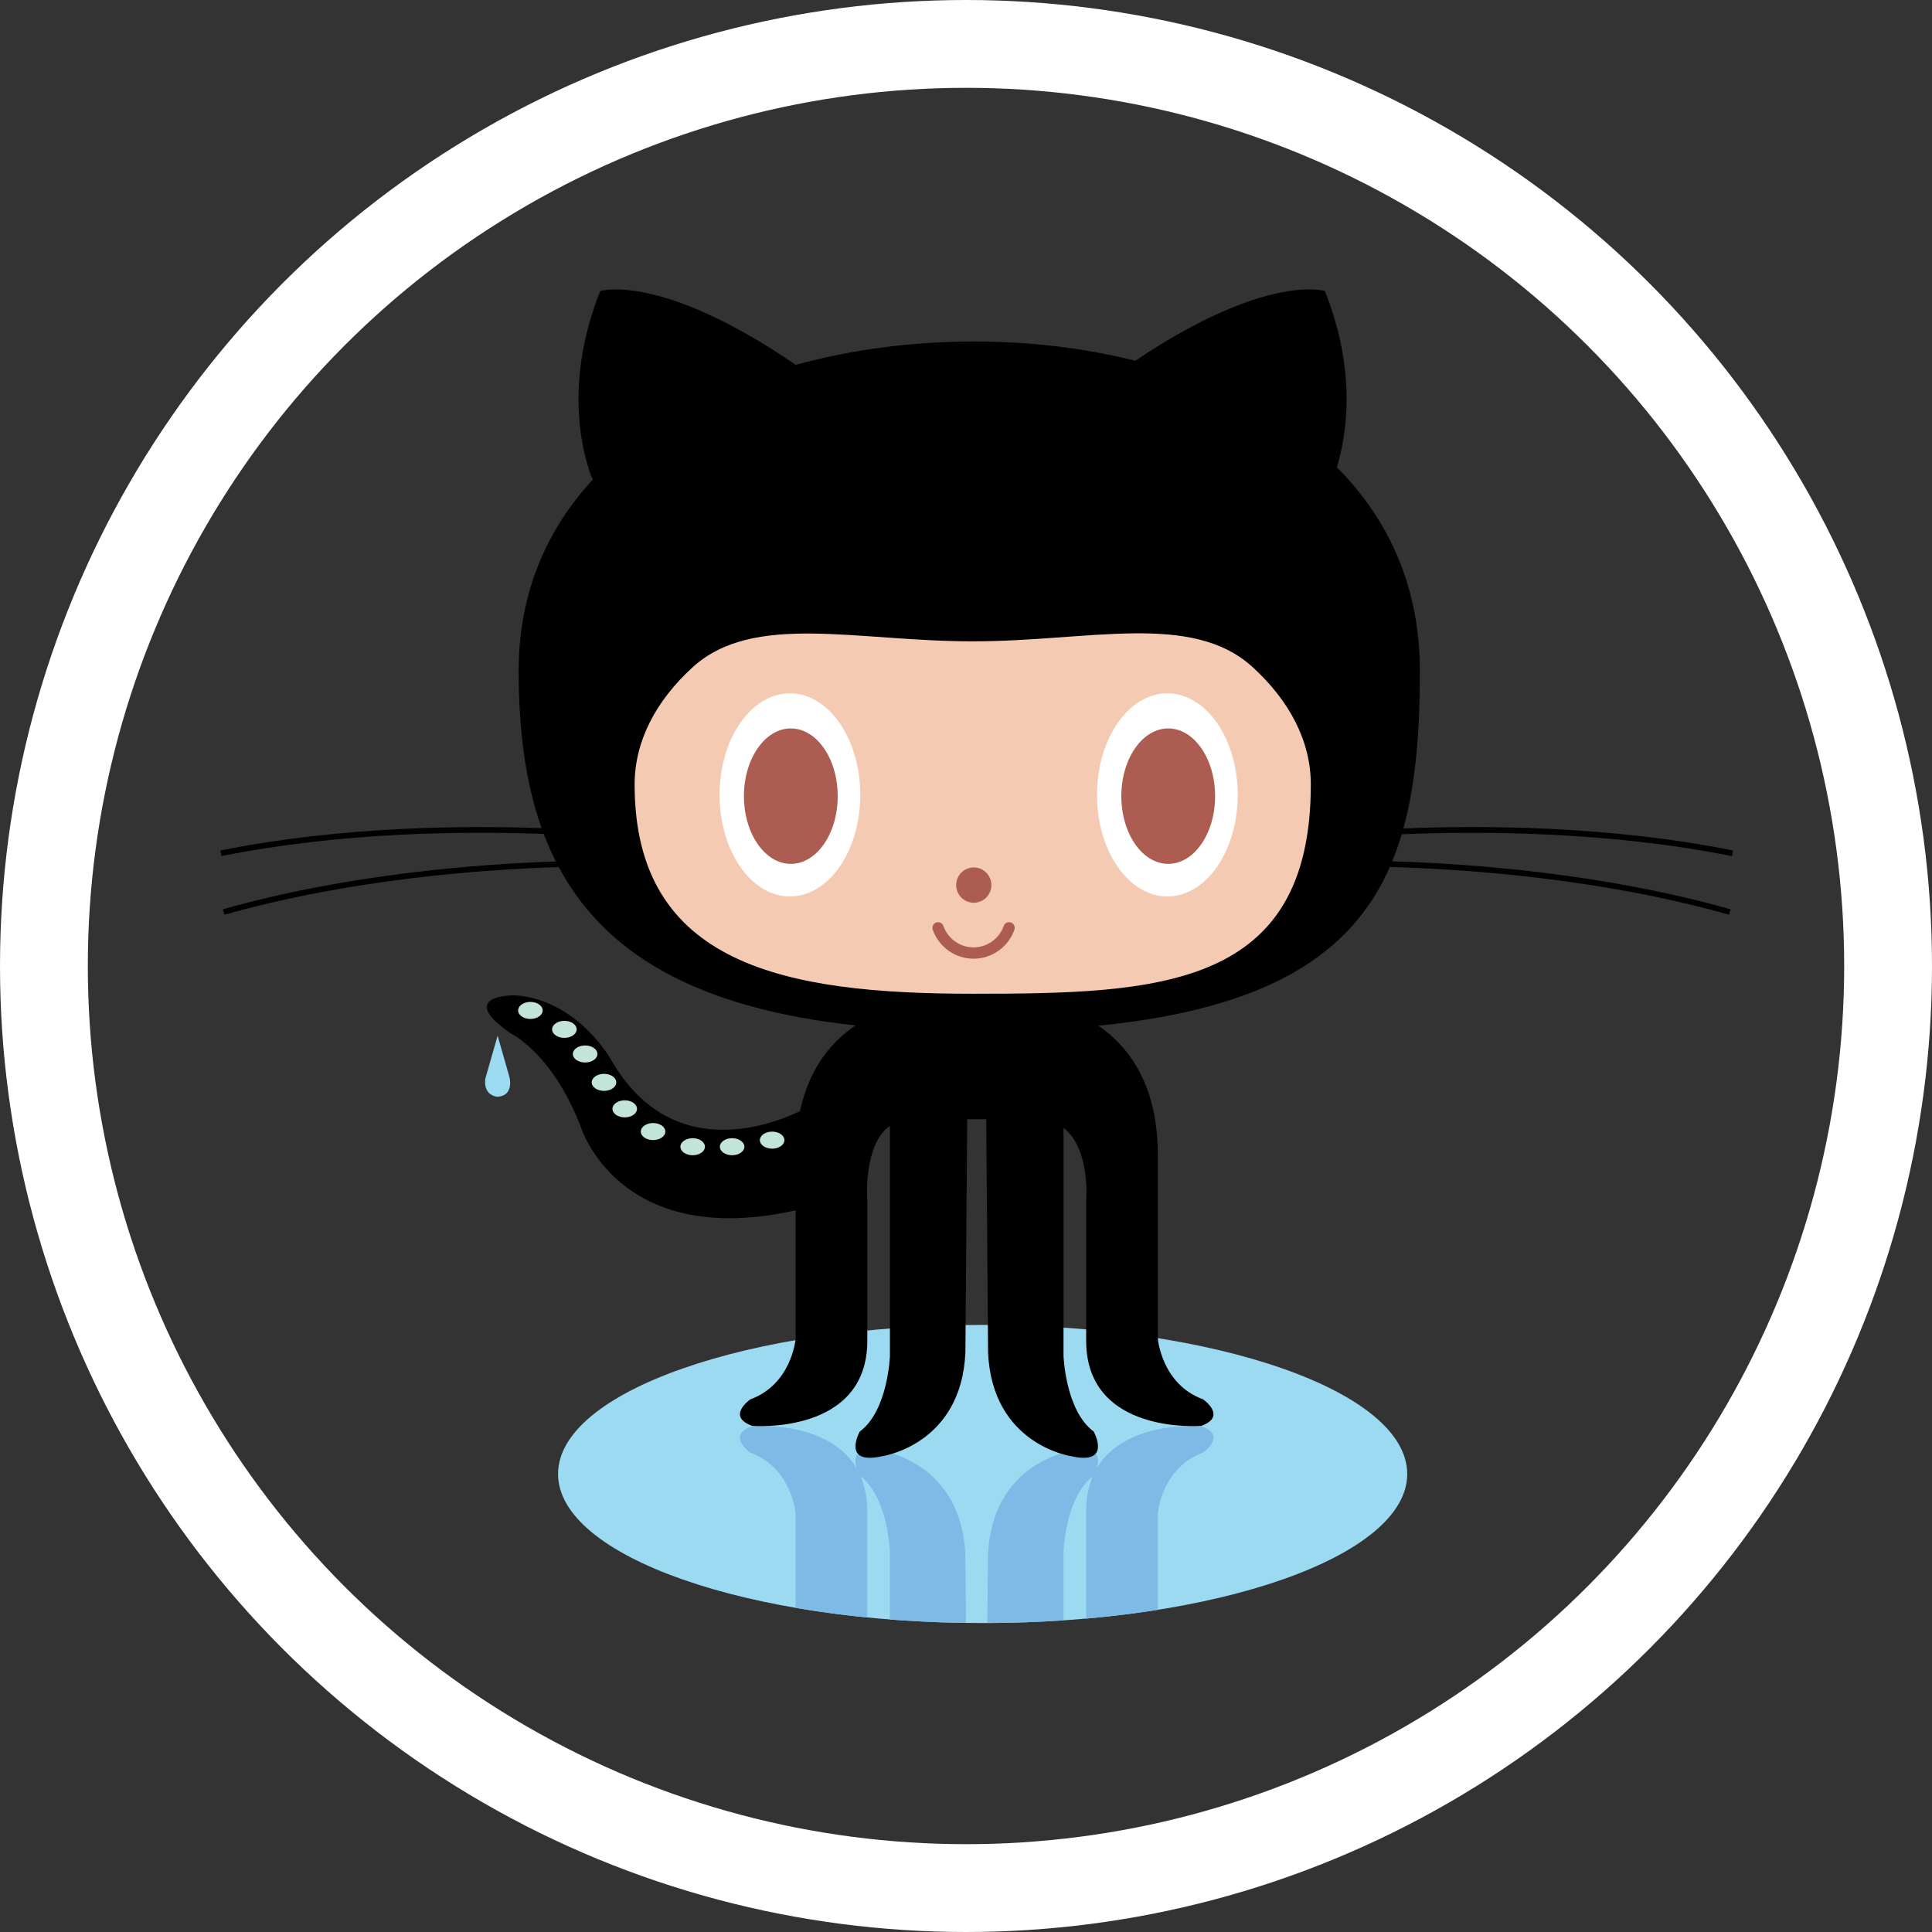
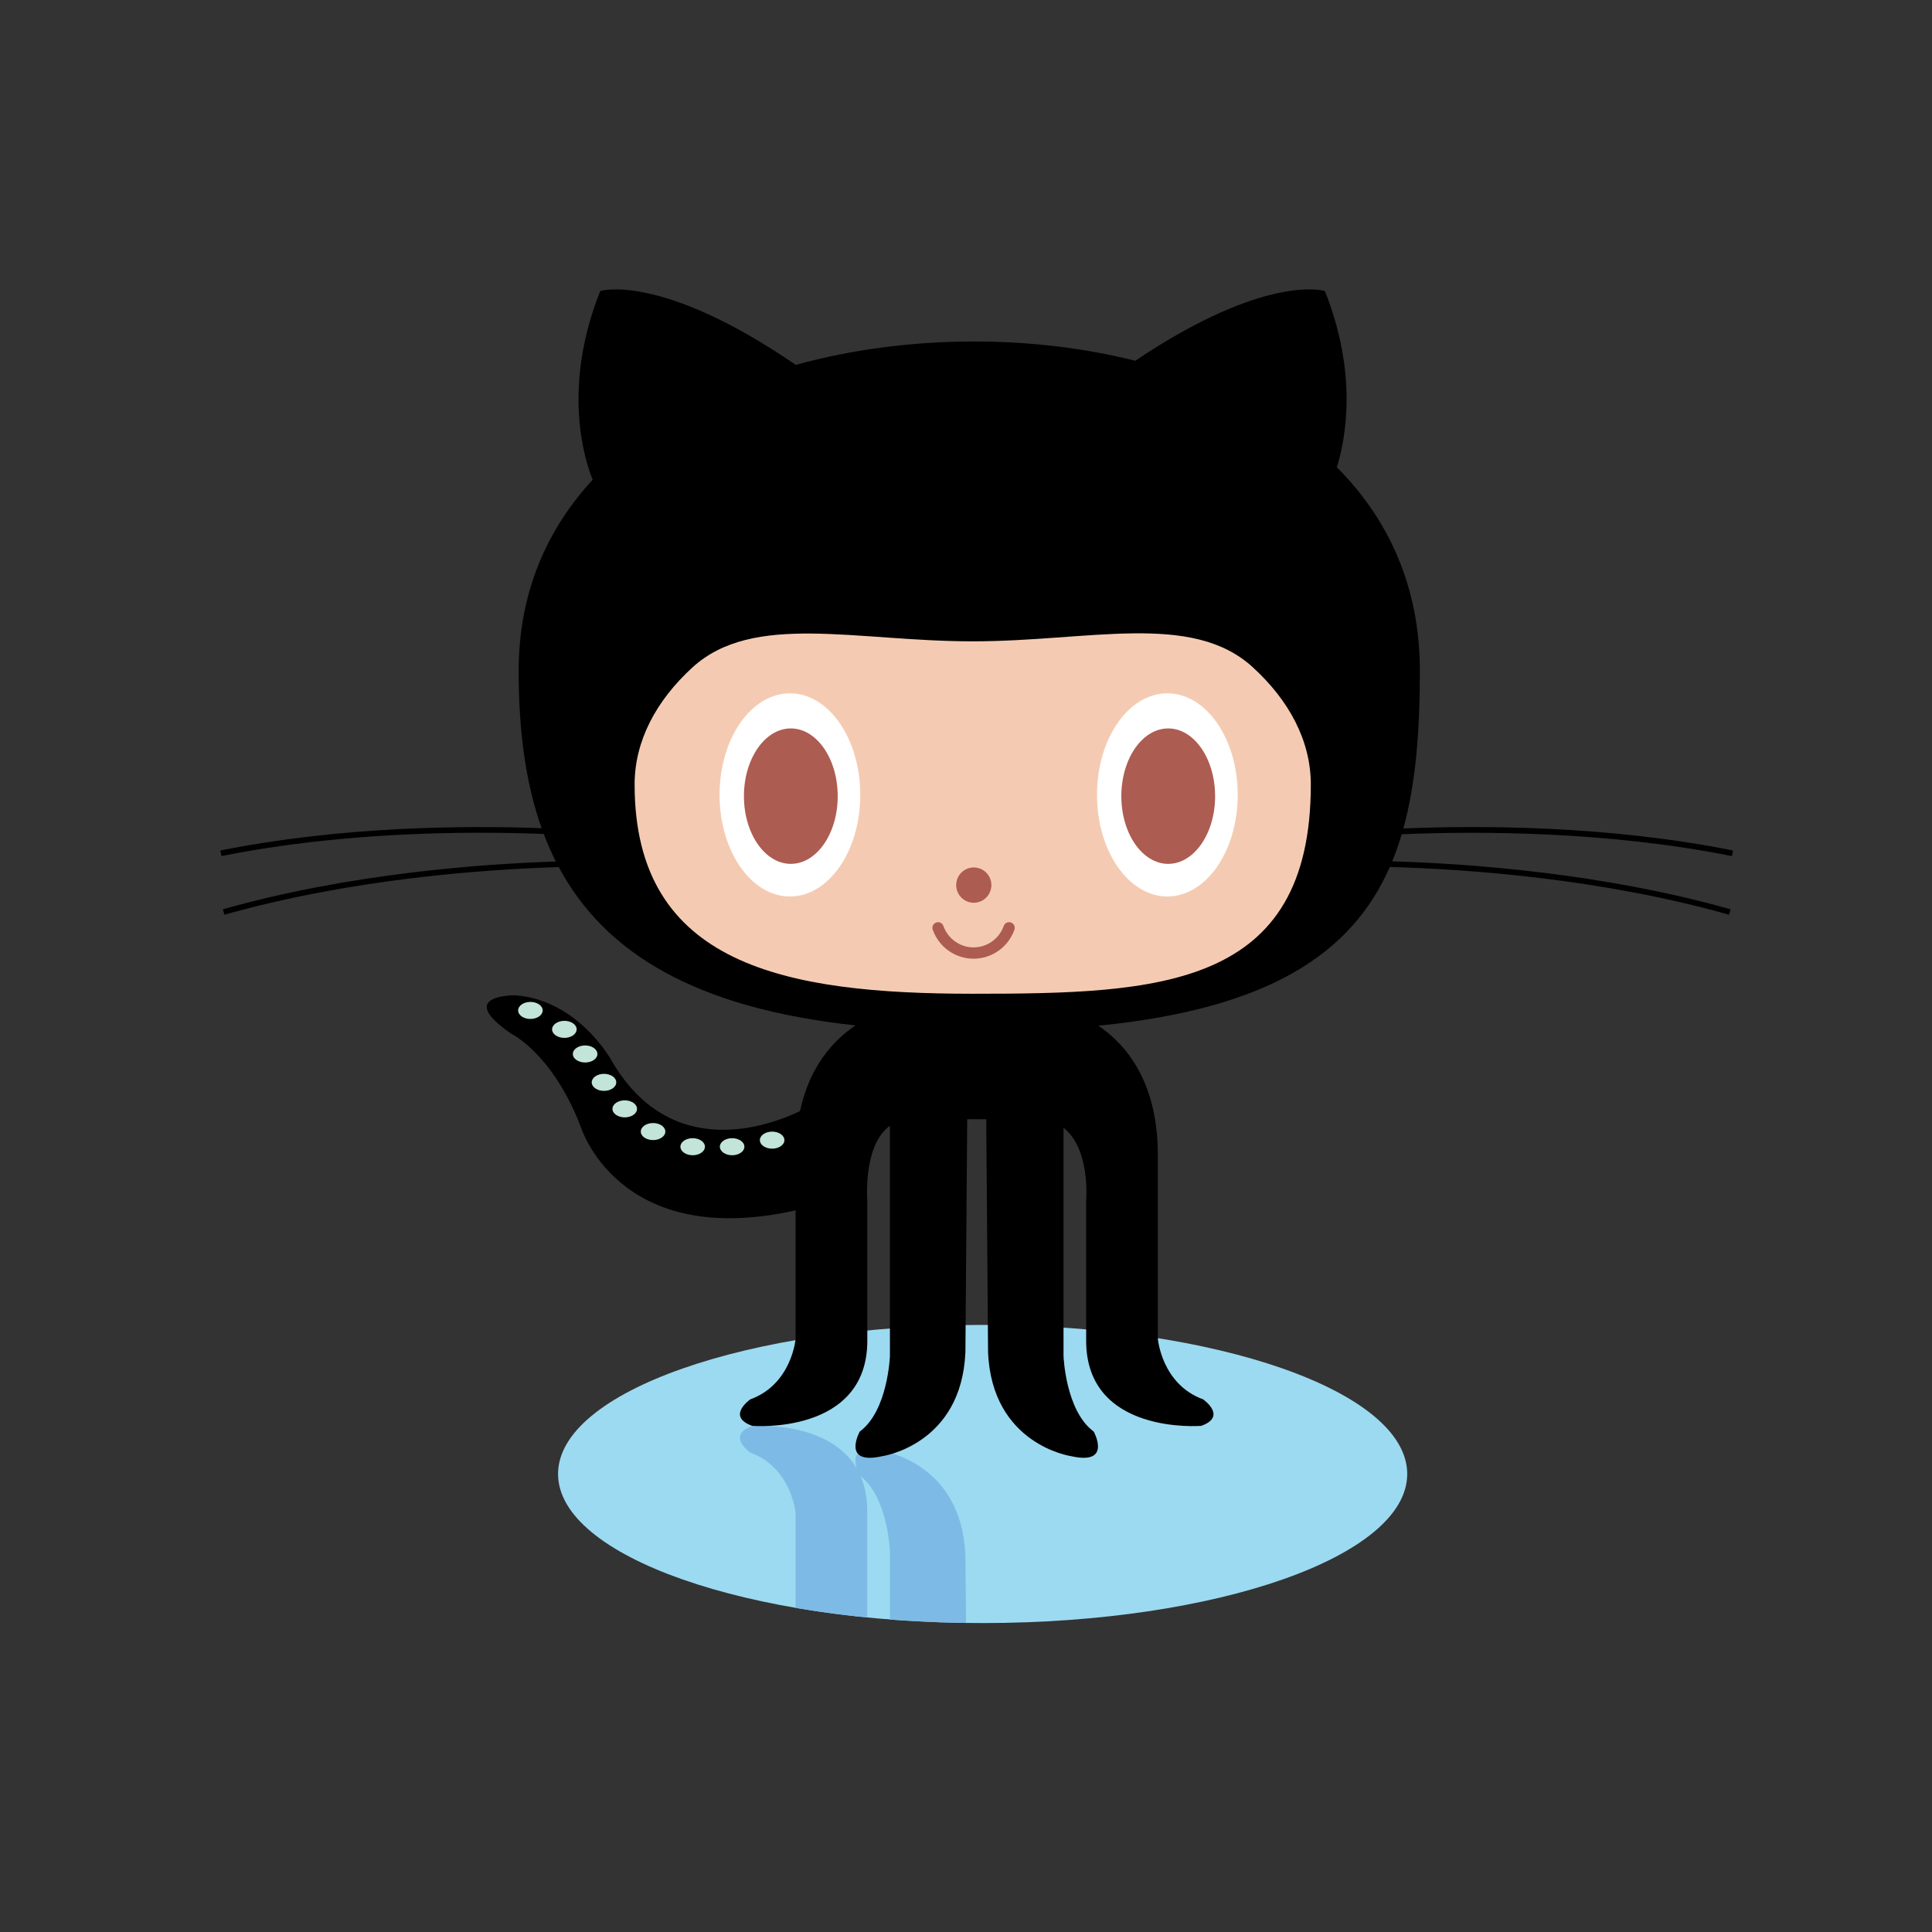
<svg xmlns="http://www.w3.org/2000/svg" width="88" height="88" viewBox="0 0 88 88" fill="none">
  <rect x="0" y="0" width="88" height="88" fill="#333333" stroke="none" />
-   <circle cx="44" cy="44" r="42" stroke="white" stroke-width="4" />
  <path d="M64.097 67.138C64.097 70.888 55.438 73.928 44.758 73.928C34.077 73.928 25.419 70.888 25.419 67.138C25.419 63.389 34.077 60.348 44.758 60.348C55.438 60.348 64.097 63.389 64.097 67.138Z" fill="#9CDAF1" />
  <path d="M39.502 73.675V68.835C39.502 68.21 39.39 67.688 39.202 67.246C40.449 68.218 40.533 70.66 40.533 70.66V73.766C41.656 73.854 42.815 73.907 44.002 73.923L43.971 70.833C43.799 66.609 40.19 66.092 40.19 66.092C38.871 65.791 38.89 66.455 39.023 66.884C37.729 64.67 34.261 64.956 34.261 64.956C33.057 65.387 34.174 66.163 34.174 66.163C36.065 66.853 36.237 68.922 36.237 68.922V73.236C37.278 73.415 38.369 73.563 39.503 73.674L39.502 73.675Z" fill="#7DBBE6" />
-   <path d="M54.714 64.956C54.714 64.956 51.245 64.67 49.951 66.884C50.083 66.455 50.104 65.79 48.784 66.091C48.784 66.091 45.175 66.608 45.003 70.832L44.971 73.927C46.157 73.923 47.316 73.881 48.441 73.805V70.66C48.441 70.66 48.525 68.218 49.772 67.246C49.584 67.687 49.471 68.21 49.471 68.835V73.725C50.603 73.626 51.695 73.491 52.737 73.325V68.921C52.737 68.921 52.909 66.852 54.8 66.163C54.8 66.161 55.916 65.385 54.712 64.954L54.714 64.956Z" fill="#7DBBE6" />
  <path d="M78.887 38.992L78.938 38.739C73.265 37.601 67.443 37.589 63.921 37.736C64.499 35.645 64.673 33.238 64.673 30.555C64.673 26.706 63.232 23.627 60.892 21.285C61.301 19.96 61.847 17.02 60.346 13.255C60.346 13.255 57.699 12.412 51.711 16.432C49.366 15.844 46.869 15.554 44.369 15.554C41.619 15.554 38.839 15.905 36.247 16.619C30.068 12.39 27.34 13.256 27.34 13.256C25.559 17.723 26.66 21.03 26.995 21.852C24.902 24.117 23.624 27.01 23.624 30.556C23.624 33.233 23.928 35.634 24.67 37.722C21.118 37.592 15.508 37.642 10.038 38.739L10.088 38.993C15.592 37.889 21.237 37.85 24.767 37.985C24.931 38.417 25.113 38.836 25.317 39.241C21.826 39.354 15.864 39.8 10.151 41.417L10.222 41.665C15.98 40.037 21.993 39.601 25.451 39.495C27.537 43.396 31.649 45.915 38.966 46.706C37.927 47.407 36.868 48.597 36.439 50.61C35.023 51.289 30.544 52.947 27.856 48.309C27.856 48.309 26.352 45.55 23.472 45.334C23.472 45.334 20.678 45.291 23.279 47.08C23.279 47.08 25.148 47.964 26.438 51.284C26.438 51.284 28.12 56.947 36.239 55.13V60.981C36.239 60.981 36.067 63.05 34.176 63.739C34.176 63.739 33.059 64.515 34.263 64.946C34.263 64.946 39.505 65.377 39.505 61.067V54.688C39.505 54.688 39.297 52.158 40.535 51.279V61.757C40.535 61.757 40.45 64.256 39.161 65.205C39.161 65.205 38.301 66.756 40.192 66.326C40.192 66.326 43.801 65.808 43.973 61.584L44.055 50.98H44.922L45.005 61.584C45.176 65.808 48.786 66.326 48.786 66.326C50.676 66.756 49.817 65.205 49.817 65.205C48.528 64.256 48.442 61.757 48.442 61.757V51.369C49.68 52.336 49.473 54.688 49.473 54.688V61.067C49.473 65.377 54.715 64.946 54.715 64.946C55.918 64.515 54.801 63.739 54.801 63.739C52.91 63.05 52.739 60.98 52.739 60.98V52.618C52.739 49.358 51.37 47.631 50.031 46.719C57.834 45.943 61.578 43.416 63.304 39.489C66.722 39.583 72.872 40.001 78.756 41.665L78.826 41.417C72.976 39.762 66.866 39.334 63.413 39.233C63.577 38.836 63.72 38.423 63.846 37.999C67.351 37.853 73.201 37.855 78.895 38.996L78.887 38.992Z" fill="black" />
  <path d="M57.042 30.374C58.723 31.902 59.706 33.746 59.706 35.733C59.706 45.012 52.811 45.264 44.306 45.264C35.8 45.264 28.906 43.979 28.906 35.733C28.906 33.759 29.875 31.926 31.535 30.405C34.304 27.87 38.99 29.212 44.306 29.212C49.599 29.212 54.268 27.856 57.041 30.373L57.042 30.374Z" fill="#F4CBB2" />
  <path d="M39.184 36.206C39.184 38.761 37.749 40.833 35.98 40.833C34.21 40.833 32.776 38.761 32.776 36.206C32.776 33.65 34.21 31.58 35.98 31.58C37.749 31.581 39.184 33.651 39.184 36.206V36.206ZM56.376 36.206C56.376 38.761 54.941 40.833 53.171 40.833C51.402 40.833 49.967 38.761 49.967 36.206C49.967 33.65 51.402 31.58 53.171 31.58C54.941 31.581 56.376 33.651 56.376 36.206V36.206Z" fill="white" />
-   <path d="M38.157 36.264C38.157 37.968 37.2 39.348 36.021 39.348C34.842 39.348 33.885 37.968 33.885 36.264C33.885 34.56 34.842 33.179 36.021 33.179C37.199 33.179 38.156 34.559 38.156 36.263L38.157 36.264ZM55.347 36.264C55.347 37.968 54.389 39.348 53.211 39.348C52.032 39.348 51.075 37.968 51.075 36.264C51.075 34.56 52.031 33.179 53.211 33.179C54.389 33.179 55.346 34.559 55.346 36.263L55.347 36.264Z" fill="#AD5C51" />
+   <path d="M38.157 36.264C38.157 37.968 37.2 39.348 36.021 39.348C34.842 39.348 33.885 37.968 33.885 36.264C33.885 34.56 34.842 33.179 36.021 33.179C37.199 33.179 38.156 34.559 38.156 36.263L38.157 36.264ZM55.347 36.264C55.347 37.968 54.389 39.348 53.211 39.348C52.032 39.348 51.075 37.968 51.075 36.264C51.075 34.56 52.031 33.179 53.211 33.179C54.389 33.179 55.346 34.559 55.346 36.263L55.347 36.264" fill="#AD5C51" />
  <path d="M44.354 41.119C44.797 41.119 45.156 40.759 45.156 40.315C45.156 39.871 44.797 39.511 44.354 39.511C43.912 39.511 43.553 39.871 43.553 40.315C43.553 40.759 43.912 41.119 44.354 41.119Z" fill="#AD5C51" />
  <path d="M42.485 42.348C42.437 42.213 42.508 42.066 42.641 42.018C42.776 41.971 42.923 42.042 42.97 42.175C43.176 42.76 43.729 43.152 44.345 43.152C44.961 43.152 45.513 42.76 45.719 42.175C45.767 42.041 45.914 41.971 46.048 42.018C46.182 42.066 46.252 42.213 46.205 42.348C45.927 43.138 45.178 43.668 44.345 43.668C43.511 43.668 42.764 43.14 42.486 42.35L42.485 42.348Z" fill="#AD5C51" />
  <path d="M24.718 46.024C24.718 46.239 24.467 46.412 24.159 46.412C23.851 46.412 23.6 46.239 23.6 46.024C23.6 45.81 23.851 45.636 24.159 45.636C24.467 45.636 24.718 45.809 24.718 46.025V46.024ZM26.265 46.886C26.265 47.101 26.015 47.274 25.706 47.274C25.398 47.274 25.147 47.101 25.147 46.886C25.147 46.672 25.398 46.498 25.706 46.498C26.015 46.498 26.265 46.671 26.265 46.887V46.886ZM27.211 48.008C27.211 48.222 26.96 48.395 26.652 48.395C26.343 48.395 26.093 48.222 26.093 48.008C26.093 47.793 26.343 47.619 26.652 47.619C26.96 47.619 27.211 47.793 27.211 48.008V48.008ZM28.07 49.301C28.07 49.515 27.82 49.688 27.511 49.688C27.203 49.688 26.952 49.515 26.952 49.301C26.952 49.086 27.203 48.912 27.511 48.912C27.82 48.912 28.07 49.086 28.07 49.301V49.301ZM29.015 50.508C29.015 50.722 28.764 50.895 28.456 50.895C28.147 50.895 27.897 50.722 27.897 50.508C27.897 50.293 28.147 50.119 28.456 50.119C28.764 50.119 29.015 50.293 29.015 50.508V50.508ZM30.305 51.542C30.305 51.756 30.055 51.929 29.746 51.929C29.438 51.929 29.188 51.756 29.188 51.542C29.188 51.327 29.438 51.153 29.746 51.153C30.055 51.153 30.305 51.327 30.305 51.542V51.542ZM32.109 52.232C32.109 52.446 31.859 52.62 31.551 52.62C31.242 52.62 30.992 52.446 30.992 52.232C30.992 52.017 31.242 51.843 31.551 51.843C31.859 51.843 32.109 52.017 32.109 52.233V52.232ZM33.906 52.232C33.906 52.446 33.656 52.62 33.347 52.62C33.039 52.62 32.789 52.446 32.789 52.232C32.789 52.017 33.039 51.843 33.347 51.843C33.656 51.843 33.906 52.017 33.906 52.233V52.232ZM35.729 51.932C35.729 52.147 35.478 52.32 35.17 52.32C34.862 52.32 34.611 52.147 34.611 51.932C34.611 51.718 34.862 51.544 35.17 51.544C35.478 51.544 35.729 51.718 35.729 51.933V51.932Z" fill="#C3E4D8" />
-   <path d="M22.666 47.175L22.107 49.126C22.107 49.126 21.962 49.831 22.624 49.956C23.316 49.943 23.259 49.294 23.211 49.083L22.666 47.175Z" fill="#9CDAF1" />
</svg>